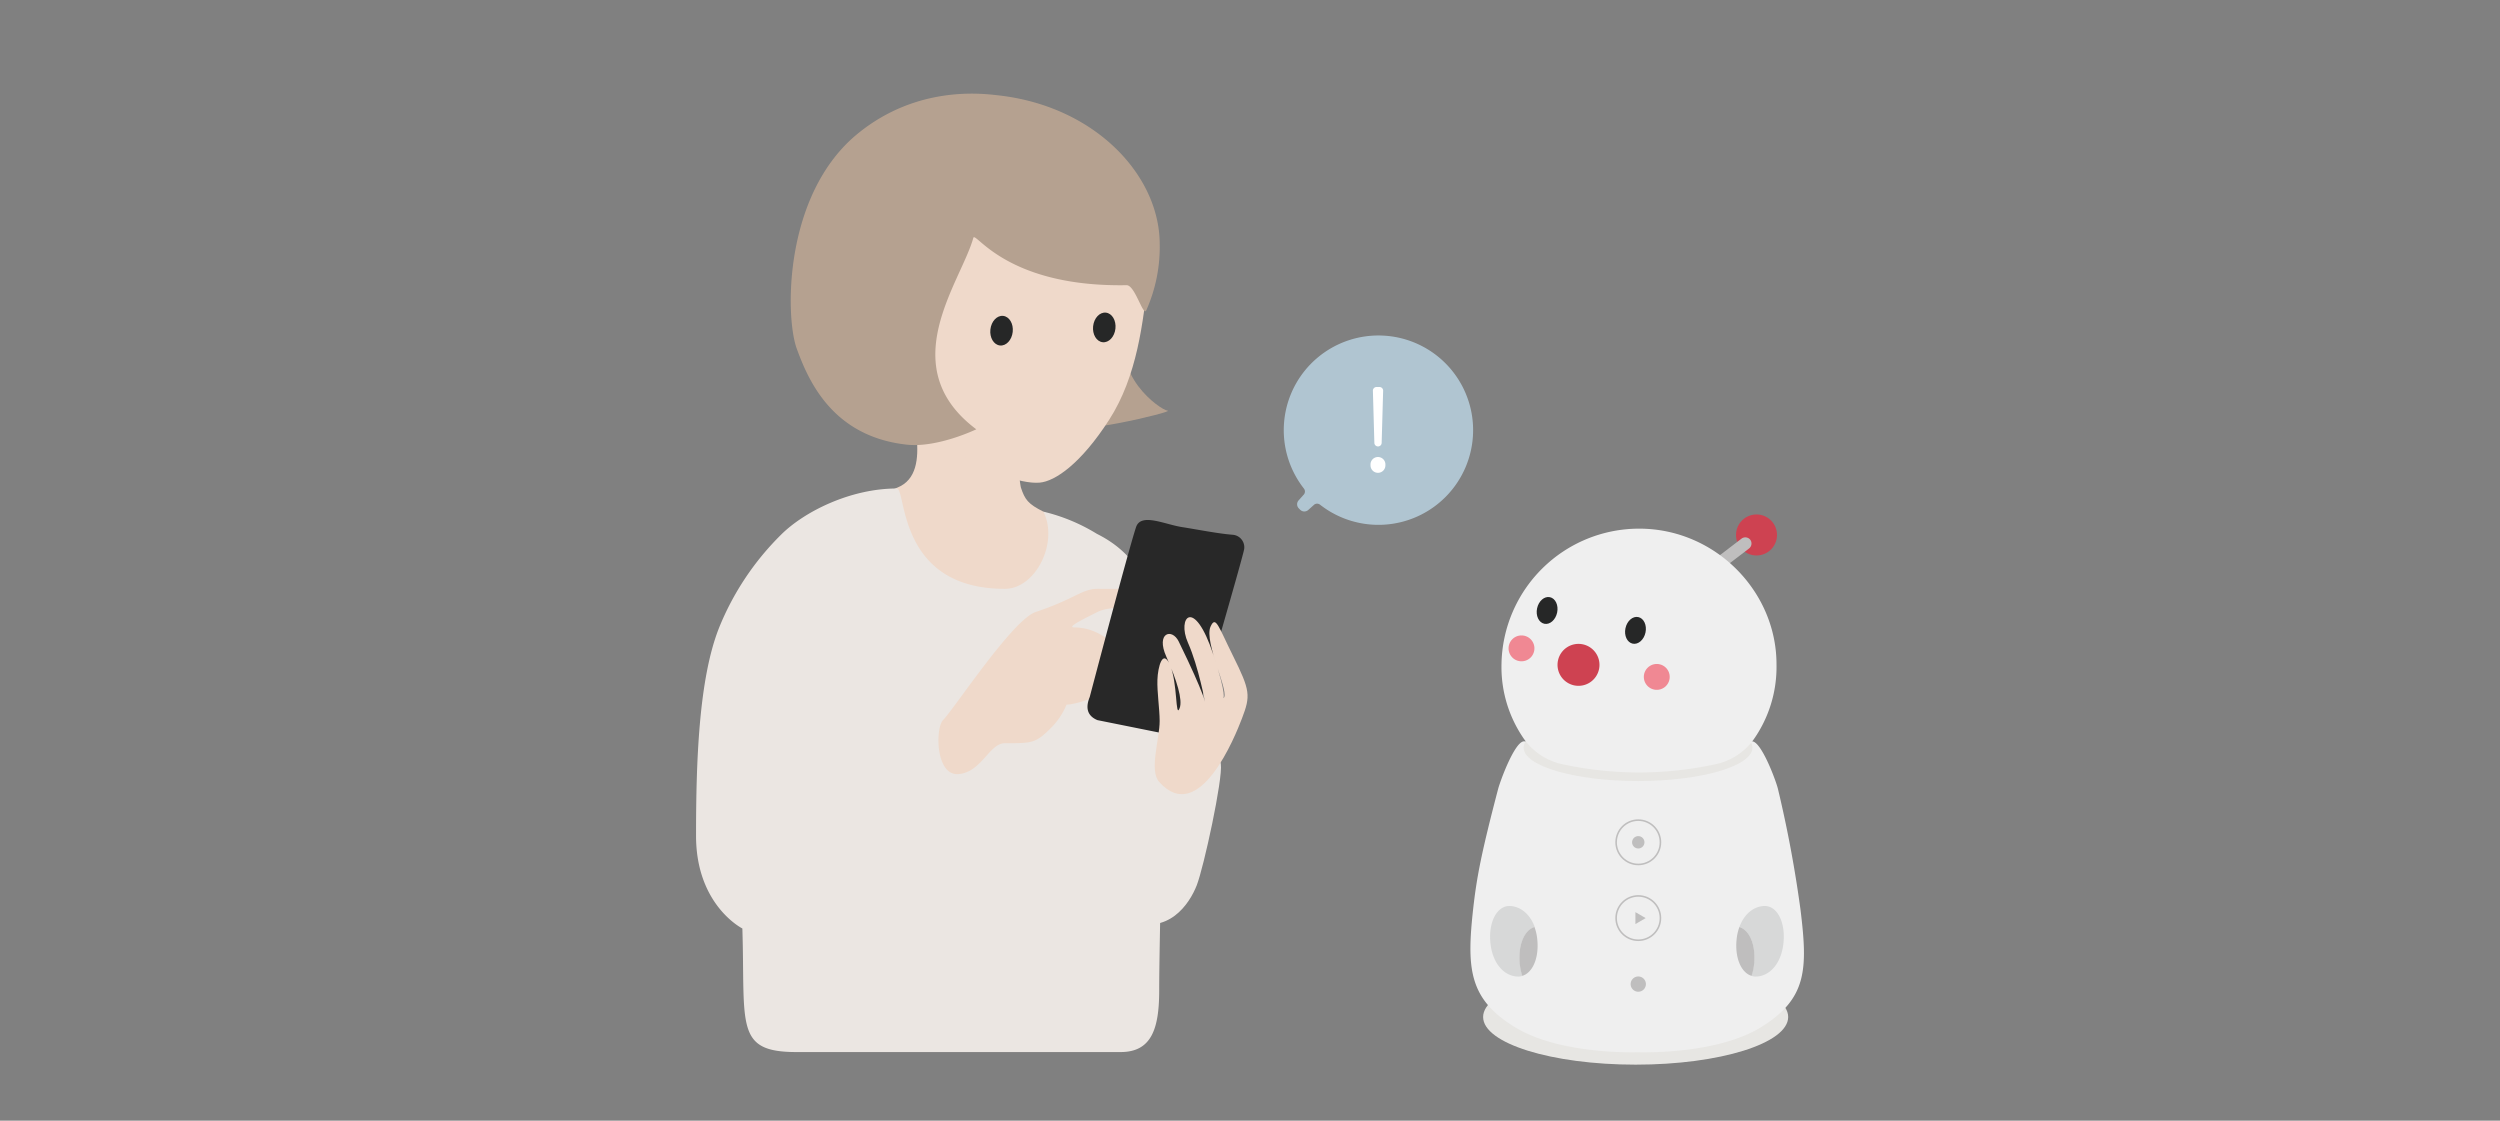
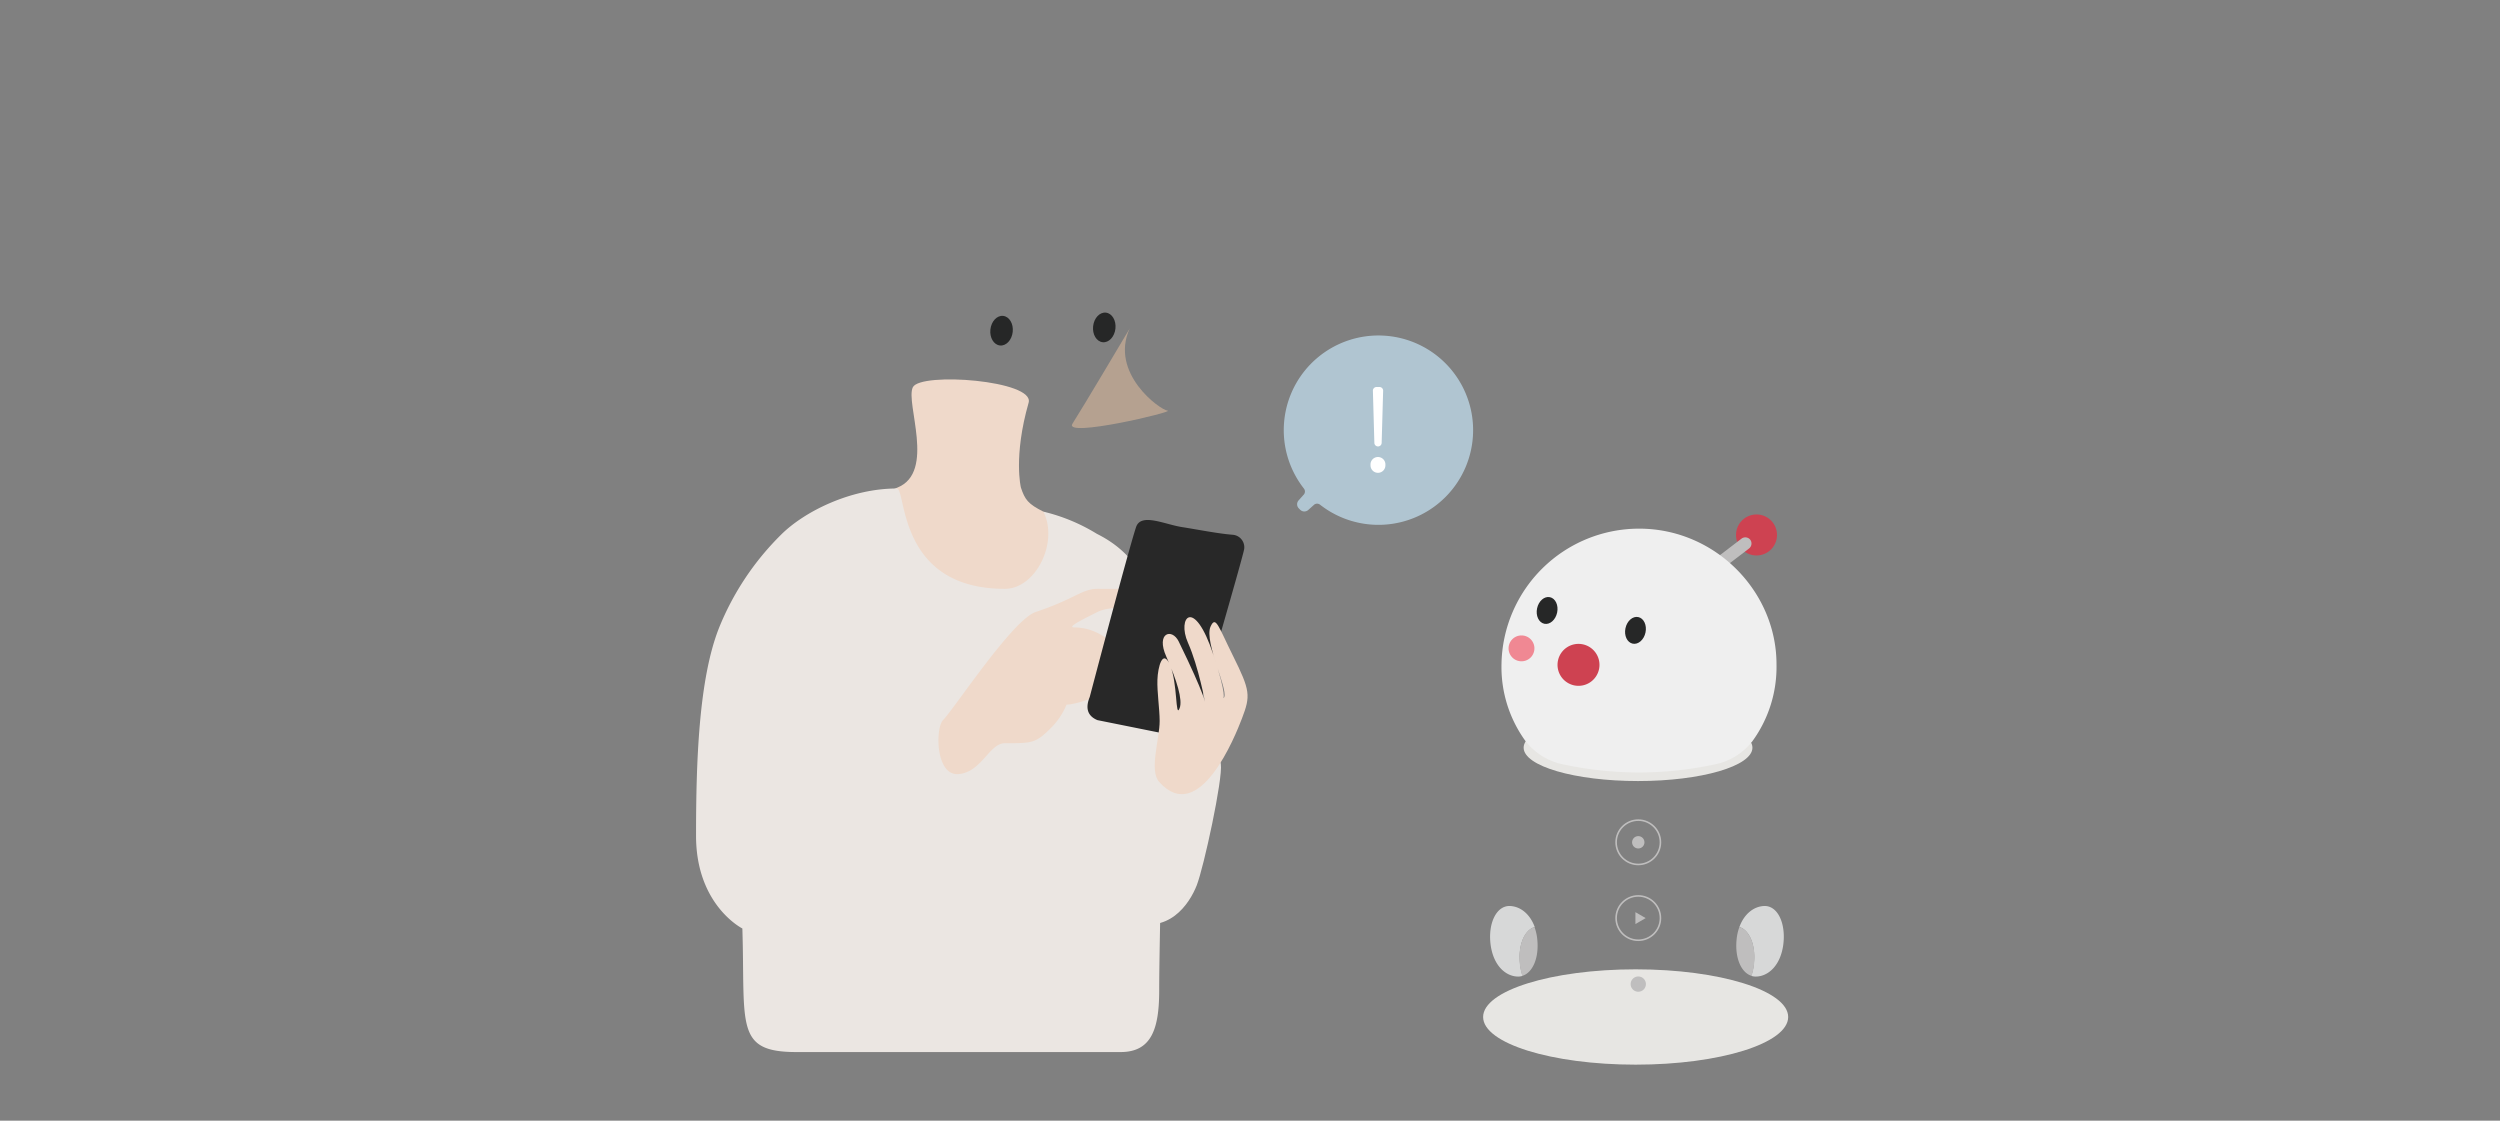
<svg xmlns="http://www.w3.org/2000/svg" viewBox="0 0 580 260">
  <rect x="0" y="0" width="580" height="260" fill="#808080" stroke="none" />
  <defs>
    <style>
      .cls-1 {
        fill: #efd9ca;
      }

      .cls-2 {
        fill: #ebe6e2;
      }

      .cls-3 {
        fill: #b5a190;
      }

      .cls-4 {
        fill: #262727;
      }

      .cls-5 {
        fill: #282828;
      }

      .cls-6 {
        fill: #e7e6e3;
      }

      .cls-7 {
        fill: #efefef;
      }

      .cls-8 {
        fill: #ce4251;
      }

      .cls-9 {
        fill: #bfbebe;
      }

      .cls-10 {
        fill: none;
        stroke: #bfbebe;
        stroke-miterlimit: 10;
        stroke-width: 0.371px;
      }

      .cls-11 {
        fill: #d7d8d8;
      }

      .cls-12 {
        fill: #f08893;
      }

      .cls-13 {
        fill: #b0c5d1;
      }

      .cls-14 {
        fill: #fff;
      }
    </style>
  </defs>
  <g id="sozai_illustration">
    <g id="setup_01">
      <g id="woman">
        <path class="cls-1" d="M238.642,93.42c1.476-5.166-25.071-7.164-26.862-3.582s5.373,19.7-3.582,23.281c-5.57,2.228-7.449,3.793-7.316,9.165.176,7.152,17.908,21.49,30.444,21.49,6.111,0,19.741-20.574,10.745-25.072-3.582-1.791-4.293-2.8-5.219-5.583C236.852,113.119,235.061,105.955,238.642,93.42Z" />
        <path class="cls-2" d="M254.492,123.859a42.582,42.582,0,0,0-12.421-5.157c3.581,7.164-1.791,17.908-8.955,17.908-25.071,0-22.776-23.28-25.071-23.28-10.745,0-21.49,5.372-26.862,10.745a64.108,64.108,0,0,0-14.327,21.49c-4.807,12.018-5.372,31.665-5.372,48.352,0,16.117,10.745,21.49,10.745,21.49.689,22.436-1.791,28.67,12.535,28.67h75.215c7.163,0,8.954-5.373,8.954-14.327,0-16.017,2.074-81.908-.115-87.983C265.592,132.813,261.655,127.441,254.492,123.859Z" />
        <path class="cls-2" d="M283.235,177.255c.5,3.4-3.966,24.028-5.607,28.179s-6.514,11.823-16.078,8.044c-8.127-3.211-6.83-10.7-4.643-16.232s9.889-21.015,13.577-25.03C273.718,168.7,282.735,173.858,283.235,177.255Z" />
        <g>
          <path class="cls-3" d="M262.1,76.195c-4.756,10.353,7,18.886,8.788,19.082s-24.259,6.409-22.077,3.024S262.1,76.195,262.1,76.195Z" />
-           <path class="cls-1" d="M266.4,63.979c-1.175,10.734-2.545,23.279-9.092,33.438s-12.5,14.232-16.088,14.551c-9.149.812-32.887-13.134-35.453-23.809,0,0-3.813,5.02-8.954-.979-1.658-1.934-4.2-11.332-.225-14.522s5.568-1.2,5.568-1.2-2.436-27.45,20.227-35.846C240.572,28.869,269.023,39.953,266.4,63.979Z" />
          <path id="楕円形_7" data-name="楕円形 7" class="cls-4" d="M232.736,73.287c-1.43-.156-2.757,1.254-2.965,3.15s.785,3.559,2.215,3.715S234.743,78.9,234.95,77,234.166,73.444,232.736,73.287Z" />
          <path id="楕円形_7-2" data-name="楕円形 7" class="cls-4" d="M256.567,72.532c-1.43-.156-2.757,1.253-2.964,3.149s.784,3.559,2.214,3.715,2.757-1.253,2.964-3.149S258,72.688,256.567,72.532Z" />
-           <path class="cls-3" d="M225.814,55.187c.462-1.657,7.157,10.836,33.533,10.988q.975.006,1.986-.011c.46-.024.914.357,1.349.938,1.456,1.942,2.7,6.12,3.26,4.886a36.171,36.171,0,0,0,3.108-15.623c-.176-15.863-15.115-31.8-37.577-34.258-3.456-.378-18.6-2.407-32.442,8.869-17.275,14.075-16.884,42.5-14.195,49.884s8.26,20.412,25.538,22.3C217.5,103.939,226.5,99.6,226.5,99.6,207.106,85.067,222.937,65.514,225.814,55.187Z" />
        </g>
        <path class="cls-1" d="M218.79,167.054c2.533-2.532,16.117-23.28,21.49-25.071,9.149-3.05,10.745-5.373,14.326-5.373,5.373,0,5.373.017,7.164.017s4.714-.491,3.581,1.774c-1.791,3.582-7.163,1.791-10.745,3.582s-7.163,3.582-5.372,3.582c5.372,0,8.954,3.581,10.745,5.372s0,3.582-1.791,7.163-8.954,5.373-10.745,5.373a16.667,16.667,0,0,1-3.582,5.372c-3.581,3.582-4.288,3.582-10.745,3.582-3.581,0-5.39,6.724-10.744,7.163C216.994,180.032,217,168.845,218.79,167.054Z" />
        <path class="cls-5" d="M272.7,170.712l-18.091-3.641c-2.64-1.091-2.68-3.22-1.79-5.372,0,0,8.954-34.026,10.744-39.4,1.133-3.4,6.613-.63,10.744,0,2.992.456,8.318,1.516,11.648,1.764a2.915,2.915,0,0,1,2.7,3.282c-.178,1.516-10.764,37.917-10.764,37.917C277,167.416,275.338,171.8,272.7,170.712Z" />
        <path class="cls-1" d="M288.113,166.739c2.055-5.359,1.961-6.5-2.076-14.628-3.389-6.825-3.981-9.374-5.179-6.765-1.67,3.639,4.776,15.832,2.923,16.658,0,0,.949-.262-2.277-10.094-4.464-13.6-8.508-8.667-5.9-2.806,2.479,5.562,4.057,14.2,4.057,14.2s.037-1.714-6.2-14.477c-1.556-3.183-5.36-2.055-2.882,3.506s3.83,10.053,3.1,11.948c-1.027,2.68-.429-5.95-2.277-10.095-1.652-3.707-2.781.527-2.881,3.506-.1,2.869.506,6.679.518,9.55.017,4.185-2.5,11.482-.113,14.156C278.24,191.838,286.659,170.529,288.113,166.739Z" />
      </g>
      <g id="bocco-emo">
        <ellipse id="楕円形_3" data-name="楕円形 3" class="cls-6" cx="379.471" cy="235.942" rx="35.387" ry="11.058" />
-         <path id="パス_7" data-name="パス 7" class="cls-7" d="M417.733,211.171a282.226,282.226,0,0,0-5.251-28.144c-.442-1.88-4.091-11.722-6.248-11l-25.823-.554h-.774l-25.821.553c-2.157-.719-5.752,9.123-6.249,11-3.925,14.986-4.976,20.514-5.805,27.923-1.493,13.658-1.051,20.791,9.731,27.37,9.842,6.027,25.877,5.861,28.531,5.805,2.709.056,18.689.222,28.531-5.805C419.282,231.684,419.392,224.828,417.733,211.171Z" />
        <ellipse id="楕円形_39" data-name="楕円形 39" class="cls-6" cx="380.024" cy="173.462" rx="26.54" ry="7.741" />
        <path id="楕円形_4" data-name="楕円形 4" class="cls-8" d="M411.288,121.224a4.755,4.755,0,1,0-.889,6.666A4.756,4.756,0,0,0,411.288,121.224Z" />
        <path id="パス_6" data-name="パス 6" class="cls-9" d="M397.892,131.468h0a1.465,1.465,0,0,0,2.015.269h0l5.886-4.5a1.465,1.465,0,0,0,.268-2.015h0a1.465,1.465,0,0,0-2.015-.269h0l-5.842,4.467a1.409,1.409,0,0,0-.382,1.955C397.844,131.406,397.867,131.437,397.892,131.468Z" />
        <path id="パス_107" data-name="パス 107" class="cls-7" d="M380.244,122.648h.055c17.583,0,31.848,14.487,31.848,31.461a29.226,29.226,0,0,1-5.639,17.915.055.055,0,0,1-.054.055h0a14.745,14.745,0,0,1-8.847,5.308,83.484,83.484,0,0,1-34.721,0,14.745,14.745,0,0,1-8.847-5.308.054.054,0,0,0-.053-.055h0a29.226,29.226,0,0,1-5.639-17.915A31.932,31.932,0,0,1,380.244,122.648Z" />
        <path id="楕円形_5" data-name="楕円形 5" class="cls-8" d="M367.218,149.485a4.866,4.866,0,1,0,3.755,5.767A4.866,4.866,0,0,0,367.218,149.485Z" />
        <path id="楕円形_6" data-name="楕円形 6" class="cls-4" d="M359.581,138.545c-1.285-.272-2.618.889-2.978,2.592s.39,3.3,1.675,3.575,2.618-.889,2.978-2.592S360.866,138.816,359.581,138.545Z" />
        <path id="楕円形_7-3" data-name="楕円形 7" class="cls-4" d="M380.082,143.161c-1.284-.272-2.618.889-2.977,2.592s.39,3.3,1.675,3.575,2.618-.889,2.977-2.592S381.367,143.432,380.082,143.161Z" />
        <circle id="楕円形_8" data-name="楕円形 8" class="cls-10" cx="380.08" cy="195.413" r="5.142" />
        <circle id="楕円形_9" data-name="楕円形 9" class="cls-10" cx="380.08" cy="212.996" r="5.142" />
        <path id="パス_10" data-name="パス 10" class="cls-11" d="M356.056,215.064c-1.106-3.041-3.317-4.756-5.695-4.868-3.152-.164-5.2,3.983-4.534,9.015.663,4.866,3.539,7.354,6.414,7.354a3.114,3.114,0,0,0,1-.166,12.012,12.012,0,0,1-.553-2.433C352.075,219.542,353.568,215.838,356.056,215.064Z" />
        <path id="パス_11" data-name="パス 11" class="cls-9" d="M356.664,218.105a11.486,11.486,0,0,0-.663-3.041c-2.488.774-3.926,4.479-3.373,8.9a12.012,12.012,0,0,0,.553,2.433C355.558,225.68,357.052,222.307,356.664,218.105Z" />
        <path id="パス_12" data-name="パス 12" class="cls-11" d="M403.541,215.064c1.107-3.041,3.318-4.756,5.695-4.868,3.152-.164,5.142,3.983,4.479,9.015-.664,4.866-3.539,7.354-6.414,7.354a3.114,3.114,0,0,1-1-.166,12.012,12.012,0,0,0,.553-2.433C407.467,219.542,405.974,215.838,403.541,215.064Z" />
        <path id="パス_13" data-name="パス 13" class="cls-9" d="M402.877,218.105a11.527,11.527,0,0,1,.664-3.041c2.488.774,3.926,4.479,3.373,8.9a11.945,11.945,0,0,1-.553,2.433C403.983,225.68,402.49,222.307,402.877,218.105Z" />
        <circle id="楕円形_10" data-name="楕円形 10" class="cls-9" cx="380.079" cy="195.413" r="1.437" />
        <path id="楕円形_10-2" data-name="楕円形 10" class="cls-9" d="M380.08,226.542a1.77,1.77,0,1,1-1.77,1.769A1.769,1.769,0,0,1,380.08,226.542Z" />
        <path id="パス_14" data-name="パス 14" class="cls-9" d="M381.794,213l-2.378-1.383v2.765Z" />
        <g>
          <path id="楕円形_5-2" data-name="楕円形 5" class="cls-12" d="M352.987,147.421a3,3,0,1,1-3,3A3,3,0,0,1,352.987,147.421Z" />
-           <path id="楕円形_5-3" data-name="楕円形 5" class="cls-12" d="M384.371,154.043a3,3,0,1,1-3,3A3,3,0,0,1,384.371,154.043Z" />
        </g>
      </g>
      <g id="balloon">
        <path class="cls-13" d="M335.326,115.333a21.965,21.965,0,1,0-32.819-1.989,1.1,1.1,0,0,1-.043,1.418l-1.189,1.329a1.349,1.349,0,0,0,.052,1.854l.323.323a1.351,1.351,0,0,0,1.855.052l1.328-1.189a1.1,1.1,0,0,1,1.418-.043A21.963,21.963,0,0,0,335.326,115.333Z" />
        <path class="cls-14" d="M317.963,107.885a1.729,1.729,0,1,1,3.448,0,1.726,1.726,0,1,1-3.448,0Zm.6-15.384-.053-1.845a.846.846,0,0,1,.846-.871h.687a.845.845,0,0,1,.845.871l-.053,1.845-.29,10.252a.846.846,0,0,1-.846.822h0a.846.846,0,0,1-.846-.822Z" />
      </g>
    </g>
  </g>
</svg>